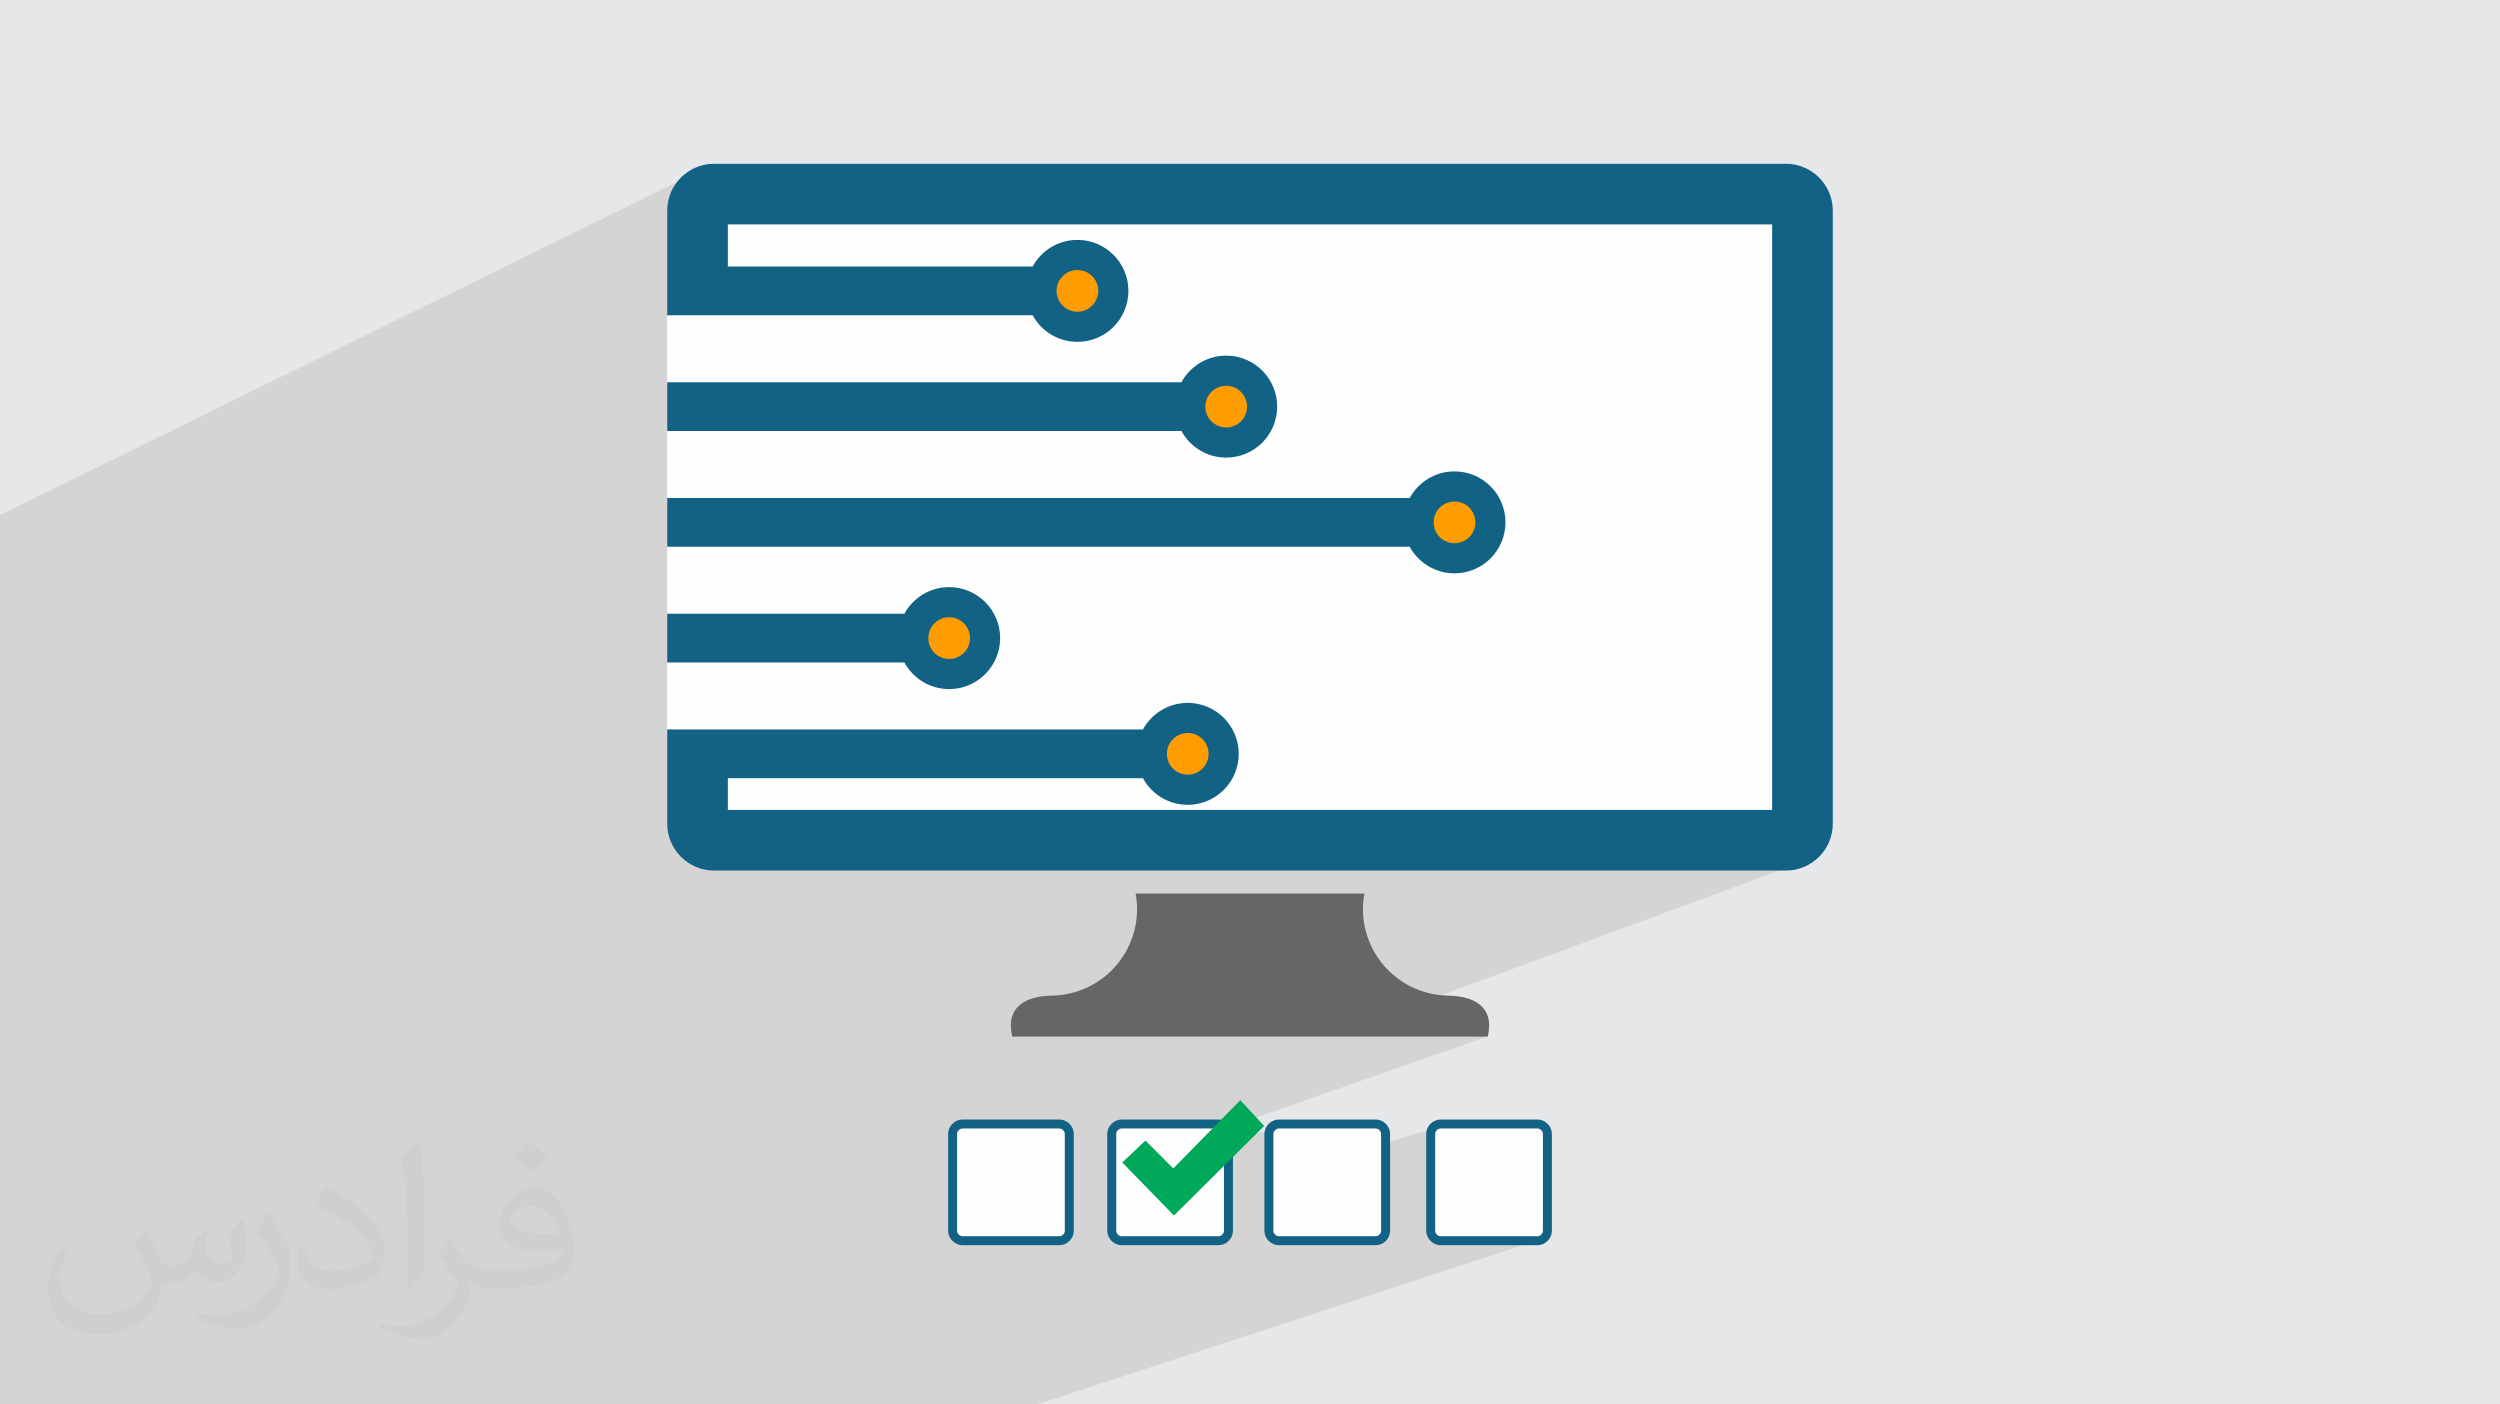
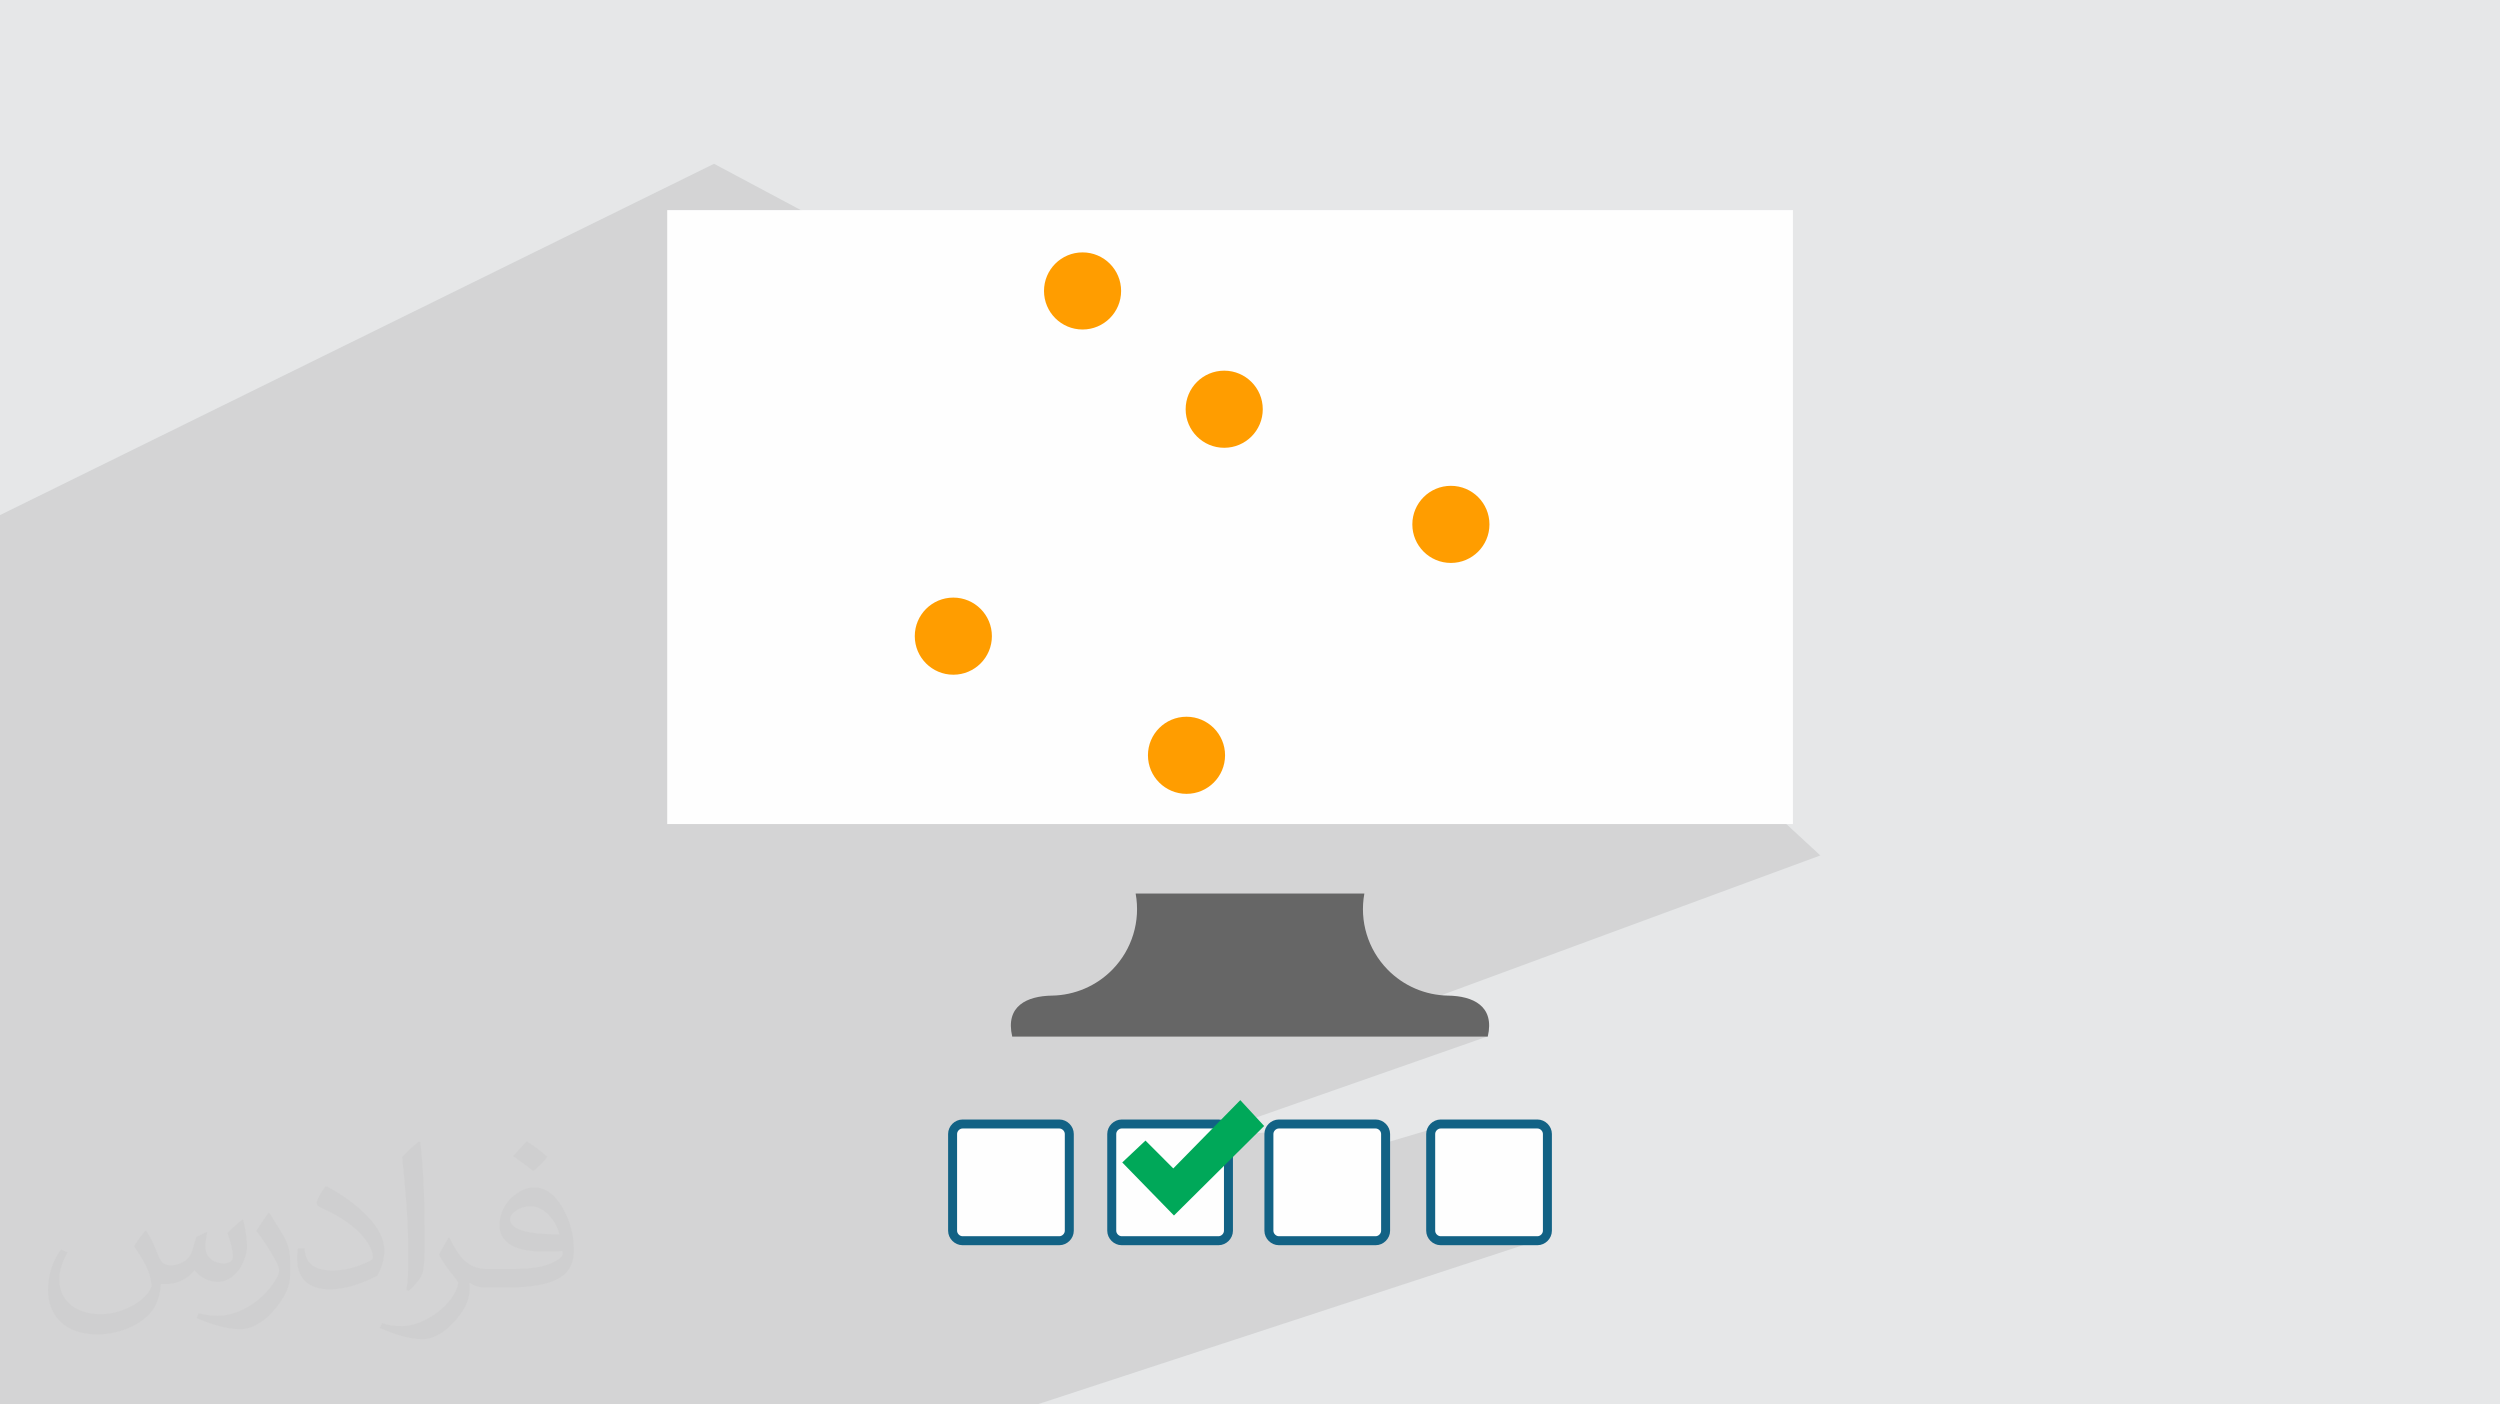
<svg xmlns="http://www.w3.org/2000/svg" xml:space="preserve" width="94.192mm" height="52.917mm" version="1.1" style="shape-rendering:geometricPrecision; text-rendering:geometricPrecision; image-rendering:optimizeQuality; fill-rule:evenodd; clip-rule:evenodd" viewBox="0 0 9419.16 5291.66">
  <defs>
    <style type="text/css">
   
    .str0 {stroke:#126285;stroke-width:33.86;stroke-miterlimit:22.926}
    .fil5 {fill:#FEFEFE}
    .fil4 {fill:#00A859}
    .fil8 {fill:#126285}
    .fil6 {fill:#666666}
    .fil0 {fill:#E6E7E8}
    .fil3 {fill:#FEFEFE}
    .fil7 {fill:#FF9D00}
    .fil2 {fill:#373435;fill-opacity:0.031}
    .fil1 {fill:#373435;fill-opacity:0.102}
   
  </style>
  </defs>
  <g id="Layer_x0020_1">
    <polygon class="fil0" points="-0,0 9419.16,0 9419.16,5291.66 -0,5291.66 " />
    <polygon class="fil1" points="5877.3,2317.36 5930.3,2366.28 6858.45,3223 5238.88,3820.32 5605.64,3904.57 4497.68,4292.73 4781.58,4264.98 5179.06,4318.11 5459.07,4234.85 5816.09,4665.88 3907.1,5291.66 -0,5291.66 -0,1940.69 2690.21,617.07 " />
    <path class="fil2" d="M550.85 4636.82c17.98,27.25 29.64,53.44 41.02,82.55 8.46,16.94 12.95,48.16 52.65,48.16 11.63,0 28.32,-3.43 43.13,-11.63 16.66,-8.74 29.36,-21.97 35.99,-42.06l15.87 -53.44 38.63 -19.05 2.64 2.64c-5.28,20.12 -6.6,39.42 -6.6,54.51 0,44.7 38.63,61.65 69.32,61.65 17.98,0 34.14,-8.74 34.14,-25.15 0,-21.16 -8.99,-57.15 -20.65,-89.43 17.98,-17.98 35.99,-35.99 56.62,-50.55l3.17 1.6c8.99,38.1 14.02,75.67 14.02,100.81 0,24.61 -10.85,51.87 -19.84,69.6 -18.52,34.92 -51.33,62.71 -91.01,62.71 -30.15,0 -63.75,-15.09 -86.79,-43.13l-1.32 0c-21.69,27 -55.3,51.33 -109.02,51.33l-16.66 0c-2.64,35.46 -10.31,60.58 -21.97,83.08 -32,62.43 -127,106.63 -216.43,106.63 -124.36,0 -186.79,-71.7 -186.79,-167.21 0,-59 19.3,-113.77 48.95,-152.65l24.33 10.06c-18.52,35.46 -30.96,68.78 -30.96,101.6 0,89.43 72.77,132.03 156.64,132.03 77.8,0 174.09,-49.48 191.57,-106.88 -6.6,-62.71 -30.15,-92.07 -66.14,-149.22 10.85,-19.05 24.87,-38.1 42.34,-58.47l3.17 0 0 0 0 0 -0.02 -0.09zm1434.31 -336.55c26.19,16.41 51.87,35.71 76.99,57.94 -14.02,19.84 -31.5,37.85 -53.19,53.72 -25.15,-20.37 -50.27,-37.85 -75.95,-56.36 17.45,-19.58 34.67,-38.35 52.12,-55.3l0 0 0 0 0 0 0 0 0 0 0.03 0zm13.49 244.48c-42.34,0 -76.99,27.79 -76.99,48.41 0,44.2 84.66,57.94 186,57.4 -12.7,-51.87 -57.15,-105.84 -109.02,-105.84l0.01 0.03zm-95 236.55c55.04,0 103.2,-1.6 139.95,-10.85 41.02,-10.31 75.67,-30.96 75.67,-45.24 0,-3.71 0,-8.2 -1.32,-11.91 -23.01,2.11 -49.48,2.11 -72.49,2.11 -74.6,0 -131.75,-16.94 -154.25,-58.75 -5.56,-11.63 -9.52,-24.61 -9.52,-39.42 0,-40.49 17.45,-79.91 48.16,-107.16 25.65,-22.48 53.97,-36.5 82.8,-36.5 52.12,0 93.65,41.81 122.76,107.7 15.87,35.99 26.72,77.52 26.72,129.92 0,34.92 -9.52,64.29 -31.22,85.98 -40.49,39.17 -115.09,53.97 -229.39,53.97l-51.87 0 0 0 -13.49 0c-28.32,0 -48.69,-5.03 -64.82,-17.45l-2.64 0c0.79,6.6 1.32,12.95 1.32,19.05 0,25.65 -8.46,58.47 -25.65,84.66 -50.8,75.41 -105.84,108.2 -153.47,108.2 -48.16,0 -107.16,-18.52 -160.35,-42.6l9.52 -18.52c17.2,7.14 41.02,11.91 73.81,11.91 85.98,0 198.96,-82.55 212.98,-163.25 -3.17,-6.6 -8.99,-15.34 -17.2,-24.61 -25.15,-29.9 -41.02,-54.76 -55.83,-80.95 12.7,-25.15 24.33,-45.24 35.18,-63.5l4.5 -0.53c36.78,74.88 70.1,117.73 144.45,117.73l11.63 0 0 0 53.97 0 0 0 0 0 0 0 0 0 0 0 0.09 0.01zm-372.54 79.12c6.35,-34.39 6.88,-73.02 6.88,-109.02l0 -53.44c0,-99.75 -12.7,-244.73 -23.01,-339.19 17.98,-19.3 43.13,-42.06 62.97,-57.4l5.82 1.6c13.49,118.8 16.66,256.39 16.66,383.64 0,33.35 -1.32,65.89 -4.5,89.69 -1.85,30.15 -19.3,52.91 -56.62,87.83l-8.2 -3.71zm-383.38 -157.43c1.85,46.84 24.87,83.62 105.31,83.62 50.01,0 92.33,-12.95 139.17,-35.18 8.46,-3.71 12.95,-8.74 12.95,-12.95 0,-29.36 -22.48,-68.25 -60.32,-103.71 -36.78,-33.35 -85.47,-62.71 -130.96,-82.3 -15.62,-6.6 -20.65,-13.49 -20.65,-20.12 0,-13.49 17.98,-41.81 32.82,-62.18l5.03 -0.53c52.12,27.25 110.34,67.74 153.47,112.7 39.17,41.53 63.5,83.62 63.5,129.39 0,33.86 -10.31,65.61 -27,95.25 -57.15,28.83 -118.01,50.8 -178.33,50.8 -73.28,0 -123.29,-34.39 -123.29,-115.09 0,-8.74 0,-22.22 3.17,-39.7l25.15 0 0 0 0 0 0 0 0 0 0 0 -0.02 0zm-132.57 -133.1l45.52 73.56c16.66,27.25 32.28,56.9 32.28,103.71l0 59.79c0,48.41 -30.96,100.28 -80.95,151.61 -39.17,34.67 -73.81,49.48 -105.84,49.48 -47.62,0 -102.13,-14.81 -165.1,-41.81l7.14 -18.52c19.84,5.28 42.85,9.78 71.17,9.78 90.5,-0.53 183.08,-66.67 225.42,-147.37 5.03,-9.27 6.88,-17.98 6.88,-24.08 0,-9.27 -5.03,-19.58 -8.99,-28.83 -23.01,-43.38 -48.69,-83.08 -76.99,-119.86 14.81,-23.29 29.64,-45.77 45.77,-68l3.71 0.53 0 0 0 0 0 0 0 0 0 0 -0.02 0.01z" />
    <g id="_1350664782032">
      <g>
        <path class="fil3 str0" d="M5792.64 4234.85l-364.81 0c-19.94,0 -37.46,17.48 -37.46,37.48l0 364.77c0,20 17.52,37.49 37.46,37.49l364.81 0c20,0 37.46,-17.49 37.46,-37.49l0 -364.77c0,-20 -17.49,-37.48 -37.46,-37.48z" />
        <path class="fil3 str0" d="M5183.05 4234.85l-364.83 0c-20,0 -37.43,17.48 -37.43,37.48l0 364.77c0,20 17.49,37.49 37.43,37.49l364.83 0c20,0 37.43,-17.49 37.43,-37.49l0 -364.77c0,-20 -17.49,-37.48 -37.43,-37.48z" />
        <path class="fil3 str0" d="M4590.92 4234.85l-364.77 0c-19.94,0 -37.46,17.48 -37.46,37.48l0 364.77c0,20 17.49,37.49 37.46,37.49l364.77 0c20,0 37.49,-17.49 37.49,-37.49l0 -364.77c0,-20 -17.49,-37.48 -37.49,-37.48z" />
        <path class="fil3 str0" d="M3991.3 4234.85l-364.78 0c-19.97,0 -37.46,17.48 -37.46,37.48l0 364.77c0,20 17.49,37.49 37.46,37.49l364.78 0c19.94,0 37.46,-17.49 37.46,-37.49l0 -364.77c0,-20 -17.47,-37.48 -37.46,-37.48z" />
        <polygon class="fil4" points="4672.98,4144.92 4762.88,4242.34 4423.06,4579.62 4228.24,4379.76 4315.67,4297.32 4420.56,4402.23 " />
      </g>
      <g>
        <rect class="fil5" x="2513.87" y="791.61" width="4241.27" height="2313.13" />
        <path class="fil6" d="M4278.7 3366.48c19.06,103.85 -13.38,210.49 -87.04,286.13 -60.54,62.19 -142.8,97.09 -228.11,98.49 -93.25,1.51 -176.98,38.36 -149.8,154.45l1791.66 0c27.19,-116.09 -56.55,-152.94 -149.8,-154.45 -85.31,-1.4 -167.57,-36.3 -228.11,-98.49 -73.66,-75.64 -106.1,-182.28 -87.04,-286.13l-861.76 0z" />
        <circle class="fil7" cx="4078.72" cy="1096.19" r="145.28" />
        <circle class="fil7" cx="4612.41" cy="1541.83" r="145.28" />
        <circle class="fil7" cx="5466.47" cy="1975.69" r="145.28" />
        <circle class="fil7" cx="3591.85" cy="2396.82" r="145.28" />
        <circle class="fil7" cx="4470.35" cy="2845.69" r="145.28" />
-         <path class="fil8" d="M4474.96 2761.71c-43.37,0 -78.53,35.16 -78.53,78.53 0,43.36 35.16,78.52 78.53,78.52 43.37,0 78.52,-35.16 78.52,-78.52 0,-43.37 -35.15,-78.53 -78.52,-78.53zm-898.8 -436.07c-43.37,0 -78.53,35.15 -78.53,78.51 0,43.37 35.16,78.53 78.53,78.53 43.37,0 78.53,-35.16 78.53,-78.53 0,-43.36 -35.16,-78.51 -78.53,-78.51zm483.22 -1308.24c-43.36,0 -78.52,35.16 -78.52,78.52 0,43.36 35.16,78.52 78.52,78.52 43.37,0 78.53,-35.16 78.53,-78.52 0,-43.36 -35.16,-78.52 -78.53,-78.52zm560.55 436.08c-43.37,0 -78.53,35.15 -78.53,78.52 0,43.36 35.16,78.52 78.53,78.52 43.36,0 78.52,-35.16 78.52,-78.52 0,-43.37 -35.16,-78.52 -78.52,-78.52zm860.13 436.07c-43.36,0 -78.52,35.16 -78.52,78.53 0,43.36 35.16,78.52 78.52,78.52 43.37,0 78.53,-35.16 78.53,-78.52 0,-43.37 -35.16,-78.53 -78.53,-78.53zm-2966.19 -265.75l228.45 0 110.25 0 1598.6 0c32.57,59.74 95.93,100.27 168.76,100.27 106.08,0 192.08,-86 192.08,-192.07 0,-106.07 -86,-192.07 -192.08,-192.07 -72.83,0 -136.19,40.53 -168.76,100.26l-1598.6 0 -110.25 0 -228.45 0 0 183.61zm0 436.09l228.45 0 110.25 0 2458.74 0c32.57,59.73 95.93,100.26 168.75,100.26 106.09,0 192.08,-86 192.08,-192.07 0,-106.08 -85.99,-192.07 -192.08,-192.07 -72.82,0 -136.18,40.53 -168.75,100.26l-2458.74 0 -110.25 0 -228.45 0 0 183.62zm0 436.07l228.45 0 110.25 0 554.83 0c32.57,59.73 95.94,100.27 168.76,100.27 106.08,0 192.08,-86 192.08,-192.08 0,-106.06 -86,-192.06 -192.08,-192.06 -72.82,0 -136.19,40.53 -168.76,100.26l-554.83 0 -110.25 0 -228.45 0 0 183.61zm176.34 -1878.89l4038.74 0c96.99,0 176.34,79.36 176.34,176.34l0 2310.21c0,96.99 -79.35,176.33 -176.34,176.33l-4038.74 0c-97,0 -176.34,-79.34 -176.34,-176.33l0 -171.58 0 -183.61 228.45 0 110.25 0 1453.63 0c32.58,-59.74 95.94,-100.26 168.76,-100.26 106.08,0 192.08,85.99 192.08,192.07 0,106.07 -86,192.06 -192.08,192.06 -72.82,0 -136.18,-40.52 -168.76,-100.26l-1563.88 0 0 119.47 3934.52 0 0 -2205.99 -3934.52 0 0 158.59 1148.31 0c32.57,-59.73 95.93,-100.26 168.75,-100.26 106.08,0 192.09,86 192.09,192.07 0,106.07 -86.01,192.07 -192.09,192.07 -72.82,0 -136.18,-40.53 -168.75,-100.27l-1038.06 0 -110.25 0 -228.45 0 0 -183.61 0 -105.35 0 -105.35c0,-96.98 79.34,-176.34 176.34,-176.34z" />
      </g>
    </g>
  </g>
</svg>